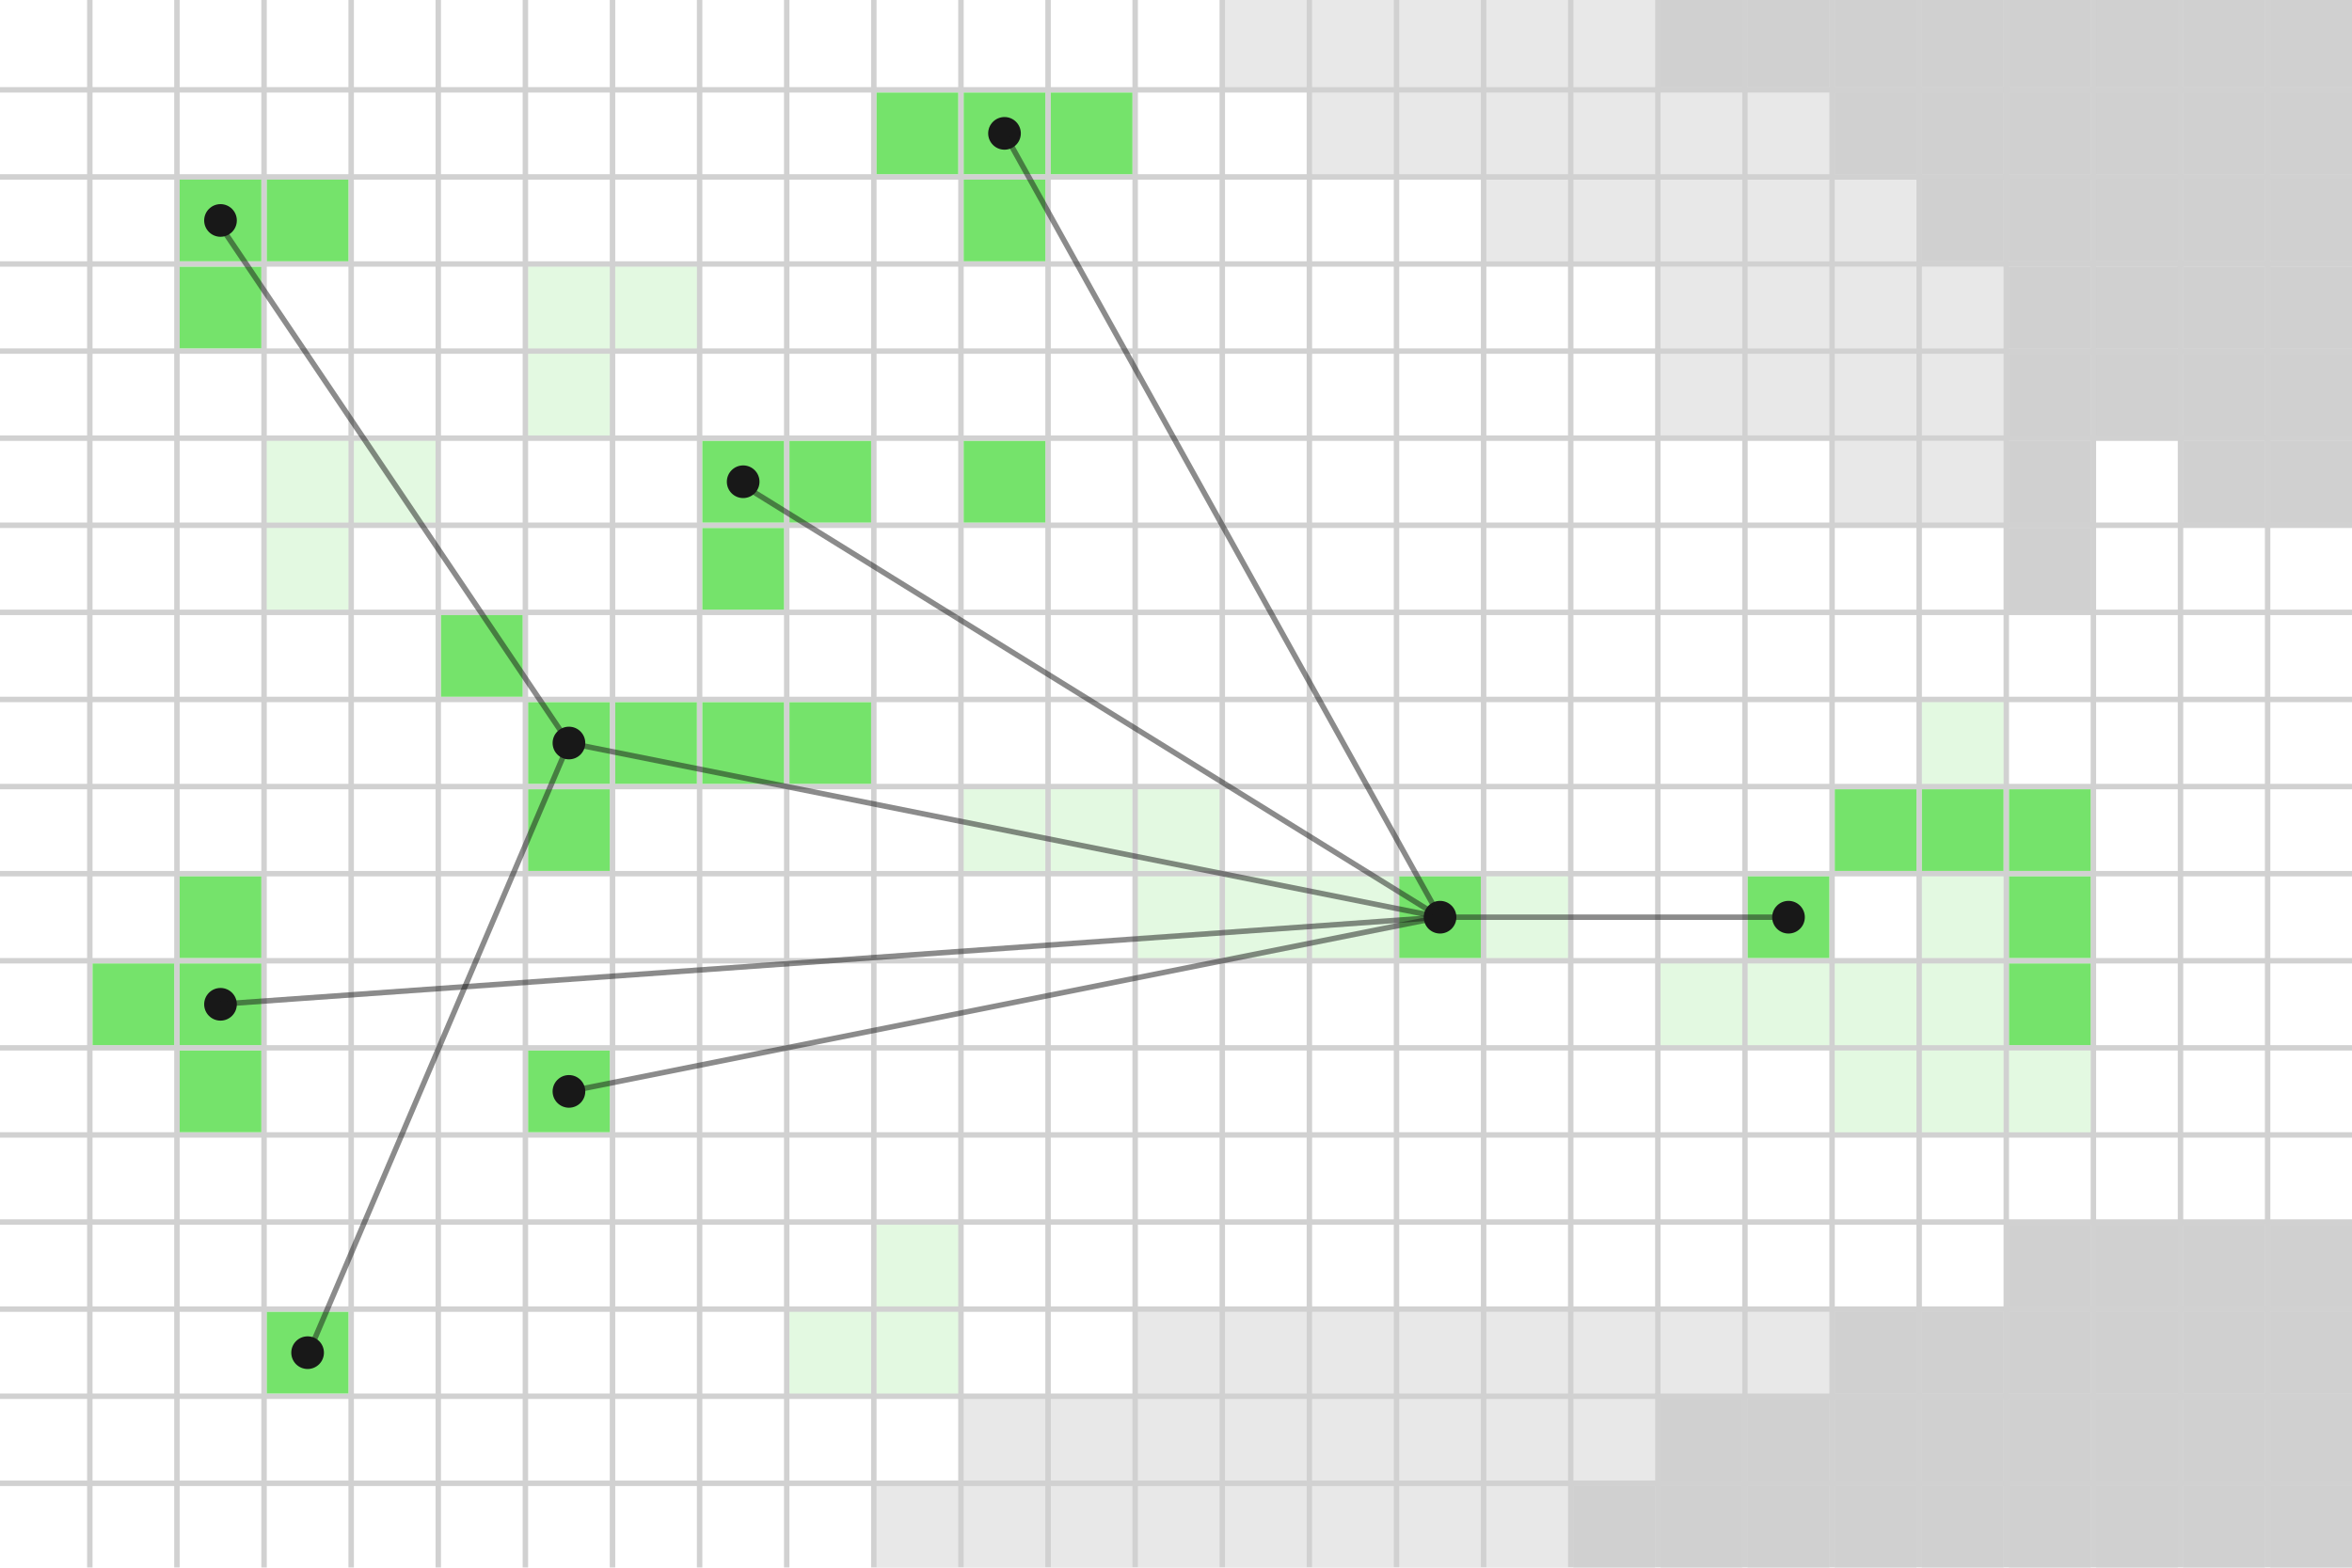
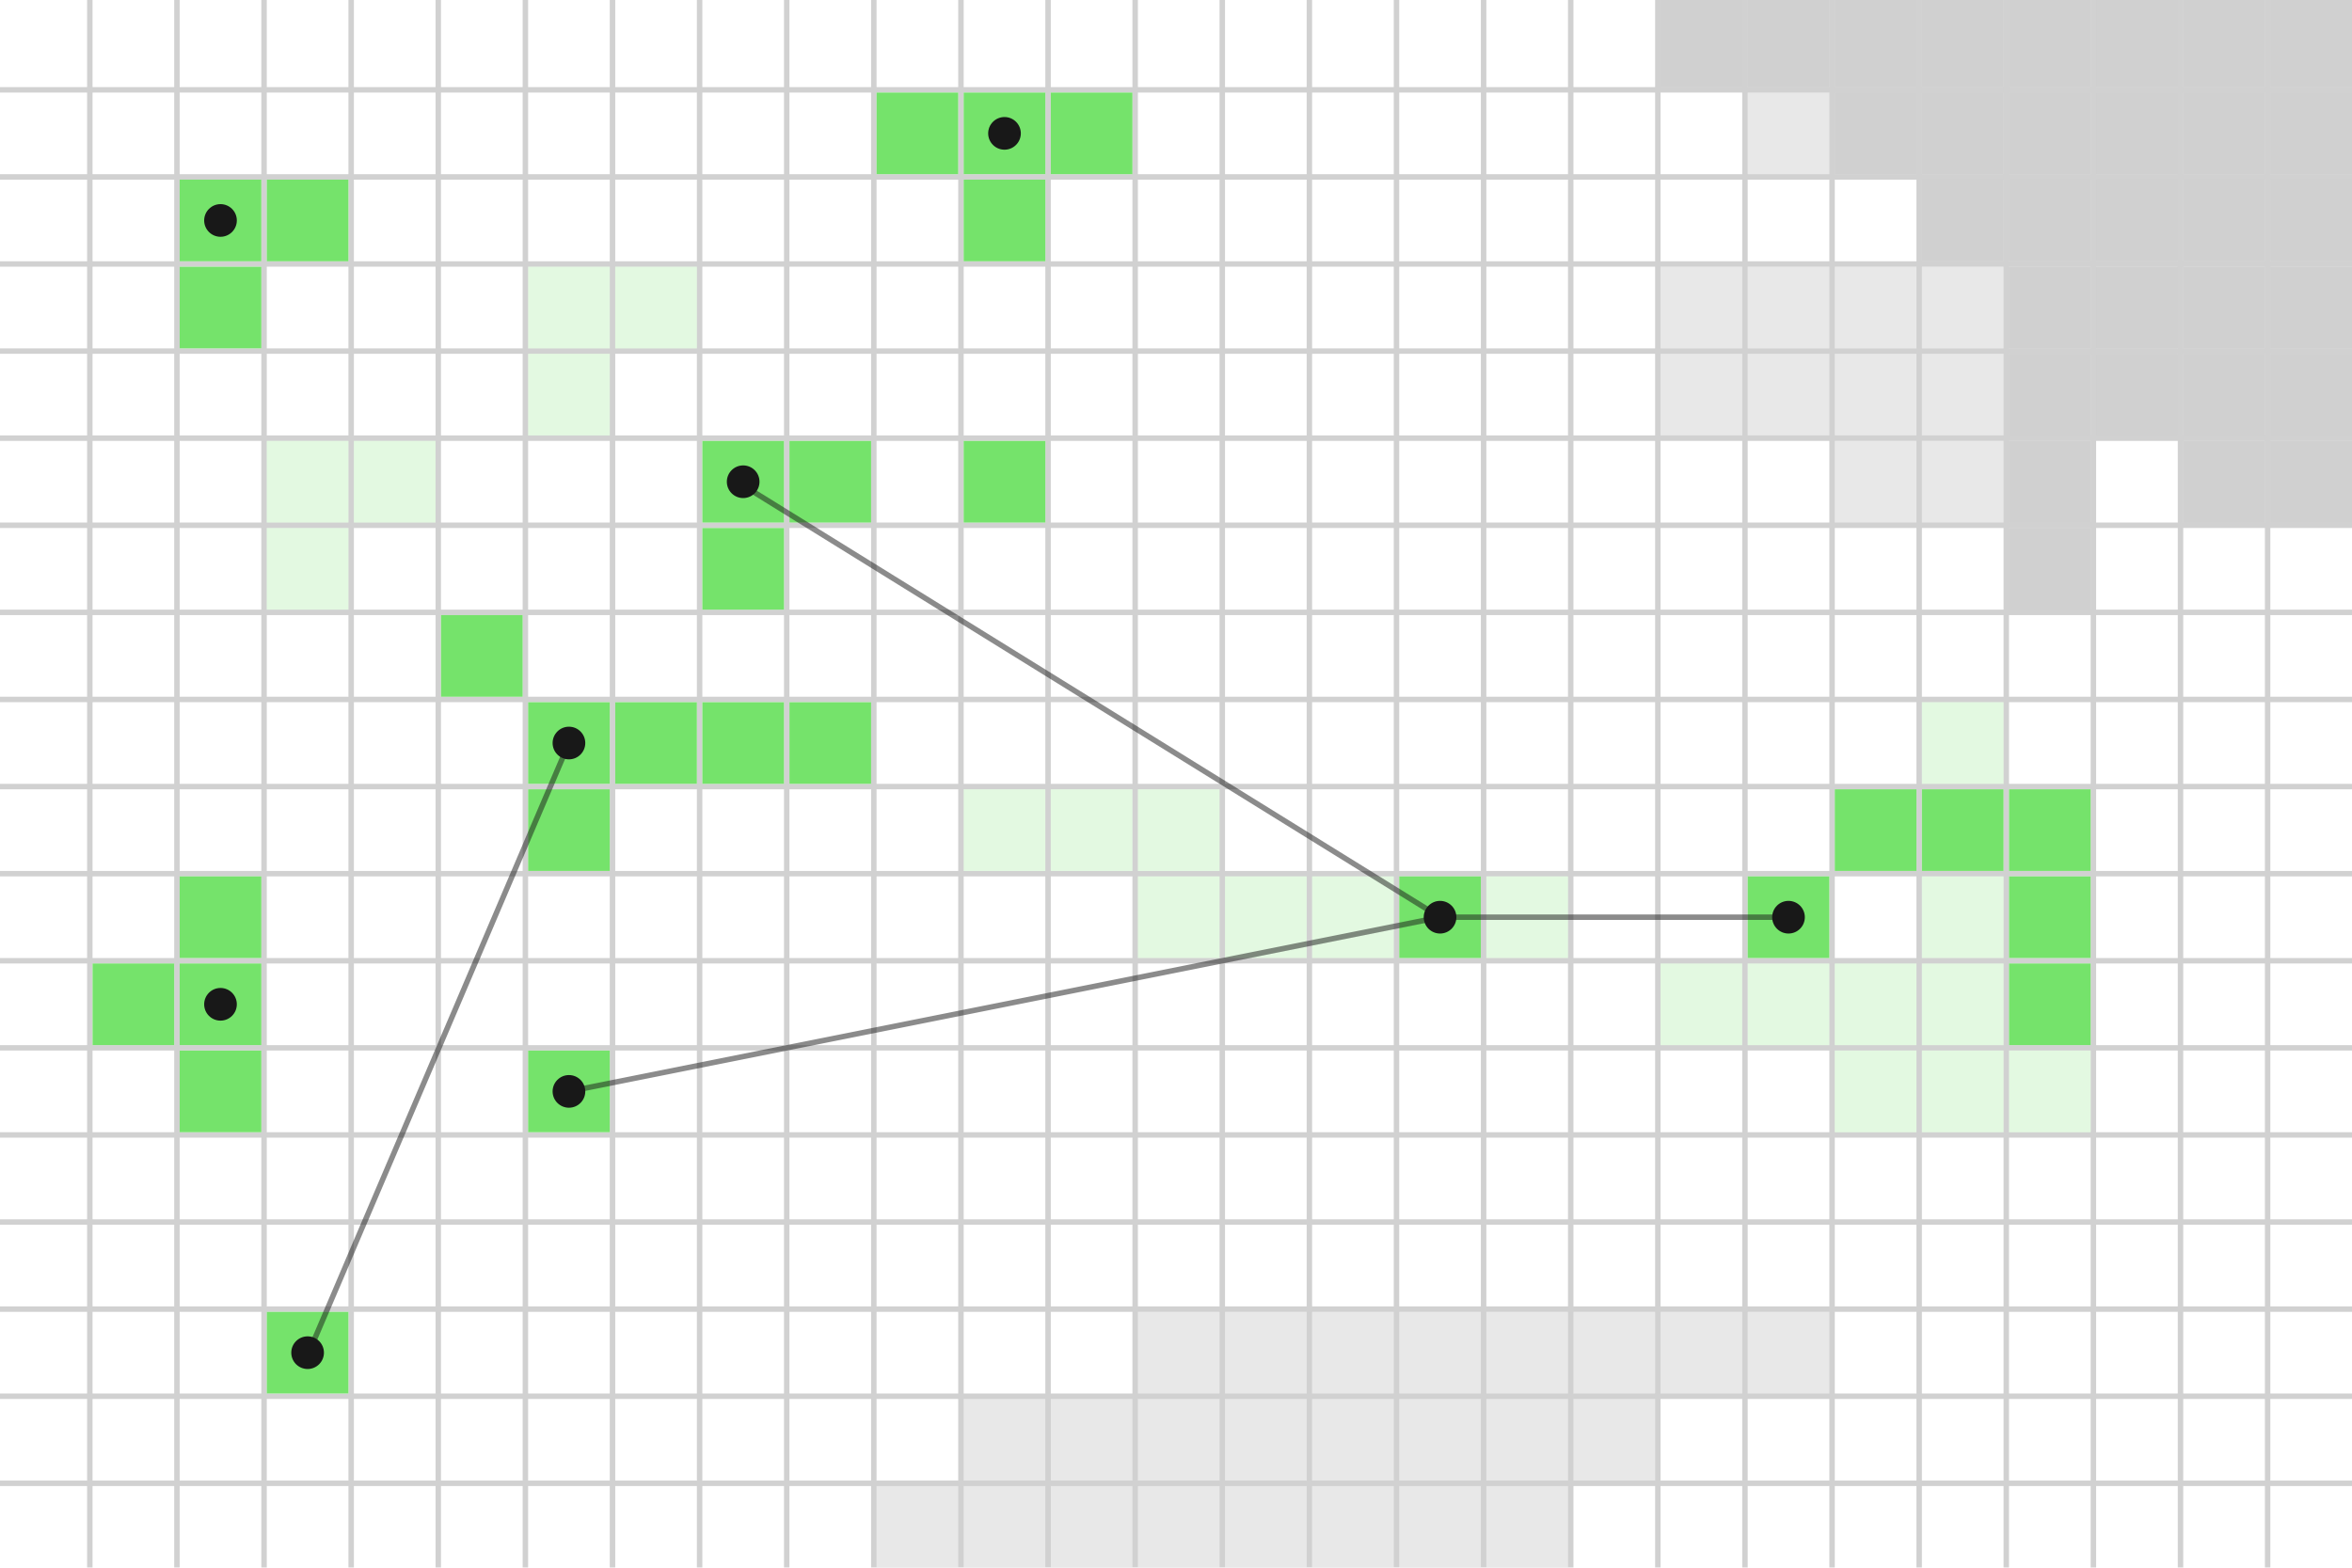
<svg xmlns="http://www.w3.org/2000/svg" height="288" width="432">
  <path fill="#fff" d="M0 0h432v288H0z" />
  <g opacity=".2" fill="none" stroke="#181818">
    <path d="M16.5 0v288M32.5 0v288M48.5 0v288M64.5 0v288M80.5 0v288M96.5 0v288M112.5 0v288M128.5 0v288M144.5 0v288M160.5 0v288M176.5 0v288M192.5 0v288M208.5 0v288M224.5 0v288M240.5 0v288M256.5 0v288M432 16.5H0M432 32.5H0M432 48.5H0M432 64.5H0M432 96.5H0M432 80.5H0M432 112.5H0M432 128.5H0M432 144.5H0M432 160.5H0M432 176.5H0M432 192.5H0M432 208.5H0M432 224.5H0M432 240.5H0M432 256.5H0M432 272.5H0M272.5 0v288M288.5 0v288M304.5 0v288M320.5 0v288M336.5 0v288M352.5 0v288M368.5 0v288M384.5 0v288M400.5 0v288M416.5 0v288" />
  </g>
  <path fill="#75e36b" d="M48 48H33V33h15zM33 49h15v15H33zM49 33h15v15H49z" />
  <path fill="#75e36b" opacity=".2" d="M64 96H49V81h15zM49 97h15v15H49zM65 81h15v15H65zM112 64H97V49h15zM97 65h15v15H97zM113 49h15v15h-15z" />
  <path fill="#75e36b" d="M96 128H81v-15h15zM144 96h-15V81h15zM112 144H97v-15h15zM112 160H97v-15h15zM112 208H97v-15h15zM128 144h-15v-15h15zM160 144h-15v-15h15zM144 112h-15V97h15zM144 144h-15v-15h15zM160 96h-15V81h15zM192 96h-15V81h15z" />
  <path opacity=".1" fill="#181818" d="M176 288h-15v-15h15zM192 272h-15v-15h15zM224 256h-15v-15h15zM192 288h-15v-15h15zM208 272h-15v-15h15zM240 256h-15v-15h15zM208 288h-15v-15h15zM224 272h-15v-15h15zM256 256h-15v-15h15zM224 288h-15v-15h15zM240 272h-15v-15h15zM272 256h-15v-15h15zM240 288h-15v-15h15zM256 272h-15v-15h15zM288 256h-15v-15h15zM256 288h-15v-15h15zM272 272h-15v-15h15zM304 256h-15v-15h15zM272 288h-15v-15h15zM288 272h-15v-15h15zM320 256h-15v-15h15zM288 288h-15v-15h15zM304 272h-15v-15h15zM336 256h-15v-15h15z" />
-   <path opacity=".2" fill="#181818" d="M304 288h-15v-15h15zM320 272h-15v-15h15zM352 256h-15v-15h15zM320 288h-15v-15h15zM336 272h-15v-15h15zM368 256h-15v-15h15zM336 288h-15v-15h15zM352 272h-15v-15h15zM384 256h-15v-15h15zM352 288h-15v-15h15zM368 272h-15v-15h15zM400 256h-15v-15h15zM368 288h-15v-15h15zM384 272h-15v-15h15zM416 256h-15v-15h15zM384 288h-15v-15h15zM400 272h-15v-15h15zM432 256h-15v-15h15zM400 288h-15v-15h15zM416 272h-15v-15h15zM416 288h-15v-15h15zM432 272h-15v-15h15zM432 288h-15v-15h15zM384 240h-15v-15h15zM400 240h-15v-15h15zM416 240h-15v-15h15zM432 240h-15v-15h15z" />
-   <path opacity=".1" fill="#181818" d="M240 0h-15v16h15zM256 17h-15v15h15zM288 33h-15v15h15zM256 0h-15v16h15zM272 17h-15v15h15zM304 33h-15v15h15zM272 0h-15v16h15zM288 17h-15v15h15zM320 33h-15v15h15zM288 0h-15v16h15zM304 17h-15v15h15zM336 33h-15v15h15zM304 0h-15v16h15zM320 17h-15v15h15zM352 33h-15v15h15z" />
  <path opacity=".2" fill="#181818" d="M320 0h-15v16h15z" />
  <path opacity=".1" fill="#181818" d="M336 17h-15v15h15z" />
  <path opacity=".2" fill="#181818" d="M368 33h-15v15h15zM336 0h-15v16h15zM352 17h-15v15h15zM384 33h-15v15h15zM352 0h-15v16h15zM368 17h-15v15h15zM400 33h-15v15h15zM368 0h-15v16h15zM384 17h-15v15h15zM416 33h-15v15h15zM384 0h-15v16h15zM400 17h-15v15h15zM432 33h-15v15h15zM400 0h-15v16h15zM416 17h-15v15h15zM416 0h-15v16h15zM432 17h-15v15h15zM432 0h-15v16h15z" />
  <path opacity=".1" fill="#181818" d="M320 65h-15v15h15zM320 49h-15v15h15zM336 49h-15v15h15zM352 49h-15v15h15zM368 49h-15v15h15z" />
  <path opacity=".2" fill="#181818" d="M384 49h-15v15h15zM400 49h-15v15h15zM416 49h-15v15h15zM432 49h-15v15h15z" />
  <path opacity=".1" fill="#181818" d="M336 65h-15v15h15zM352 65h-15v15h15zM368 65h-15v15h15z" />
  <path opacity=".2" fill="#181818" d="M384 65h-15v15h15zM400 65h-15v15h15zM416 65h-15v15h15zM432 65h-15v15h15zM416 81h-15v15h15zM432 81h-15v15h15z" />
  <path opacity=".1" fill="#181818" d="M352 81h-15v15h15zM368 81h-15v15h15z" />
  <path opacity=".2" fill="#181818" d="M384 81h-15v15h15zM384 97h-15v15h15z" />
  <path fill="#75e36b" opacity=".2" d="M369 193h15v15h-15zM353 177h15v15h-15zM353 161h15v15h-15zM353 129h15v15h-15zM337 177h15v15h-15zM305 177h15v15h-15zM321 177h15v15h-15zM353 193h15v15h-15zM337 193h15v15h-15zM273 161h15v15h-15z" />
  <path fill="#75e36b" d="M369 161h15v15h-15zM369 145h15v15h-15zM369 177h15v15h-15zM352 145v15h-15v-15zM368 145v15h-15v-15zM336 161v15h-15v-15z" />
  <path opacity=".2" fill="#75e36b" d="M241 161h15v15h-15zM209 161h15v15h-15zM225 161h15v15h-15zM209 145h15v15h-15zM177 145h15v15h-15zM193 145h15v15h-15z" />
  <path fill="#75e36b" d="M257 161h15v15h-15z" />
-   <path d="M40.5 41.5l64 95 160 32" opacity=".5" fill="none" stroke="#181818" />
  <path fill="#75e36b" d="M64 256H49v-15h15z" />
  <path d="M56.5 249l48-112.5M136.5 89.174l128 79.326H328M104.5 200.5l160-32" opacity=".5" fill="none" stroke="#181818" />
-   <path opacity=".2" fill="#75e36b" d="M161 241h15v15h-15zM176 240h-15v-15h15zM160 256h-15v-15h15z" />
  <circle cx="40.5" cy="40.5" r="3" fill="#181818" />
  <circle cx="56.5" cy="248.5" r="3" fill="#181818" />
  <circle cx="104.5" cy="136.5" r="3" fill="#181818" />
  <circle cx="104.5" cy="200.5" r="3" fill="#181818" />
  <circle cx="136.5" cy="88.5" r="3" fill="#181818" />
  <circle cx="264.5" cy="168.5" r="3" fill="#181818" />
  <circle cx="328.5" cy="168.5" r="3" fill="#181818" />
  <path fill="#75e36b" d="M33 193h15v15H33zM33 177h15v15H33zM32 177v15H17v-15zM33 161h15v15H33zM193 32V17h15v15zM177 33h15v15h-15zM161 32V17h15v15z" />
  <circle cx="40.5" cy="184.5" r="3" fill="#181818" />
  <path fill="#75e36b" d="M177 17h15v15h-15z" />
  <circle cx="184.5" cy="24.5" r="3" fill="#181818" />
-   <path d="M40.085 184.5l224.415-16M184.5 24.5l80 144" opacity=".5" fill="none" stroke="#181818" />
</svg>